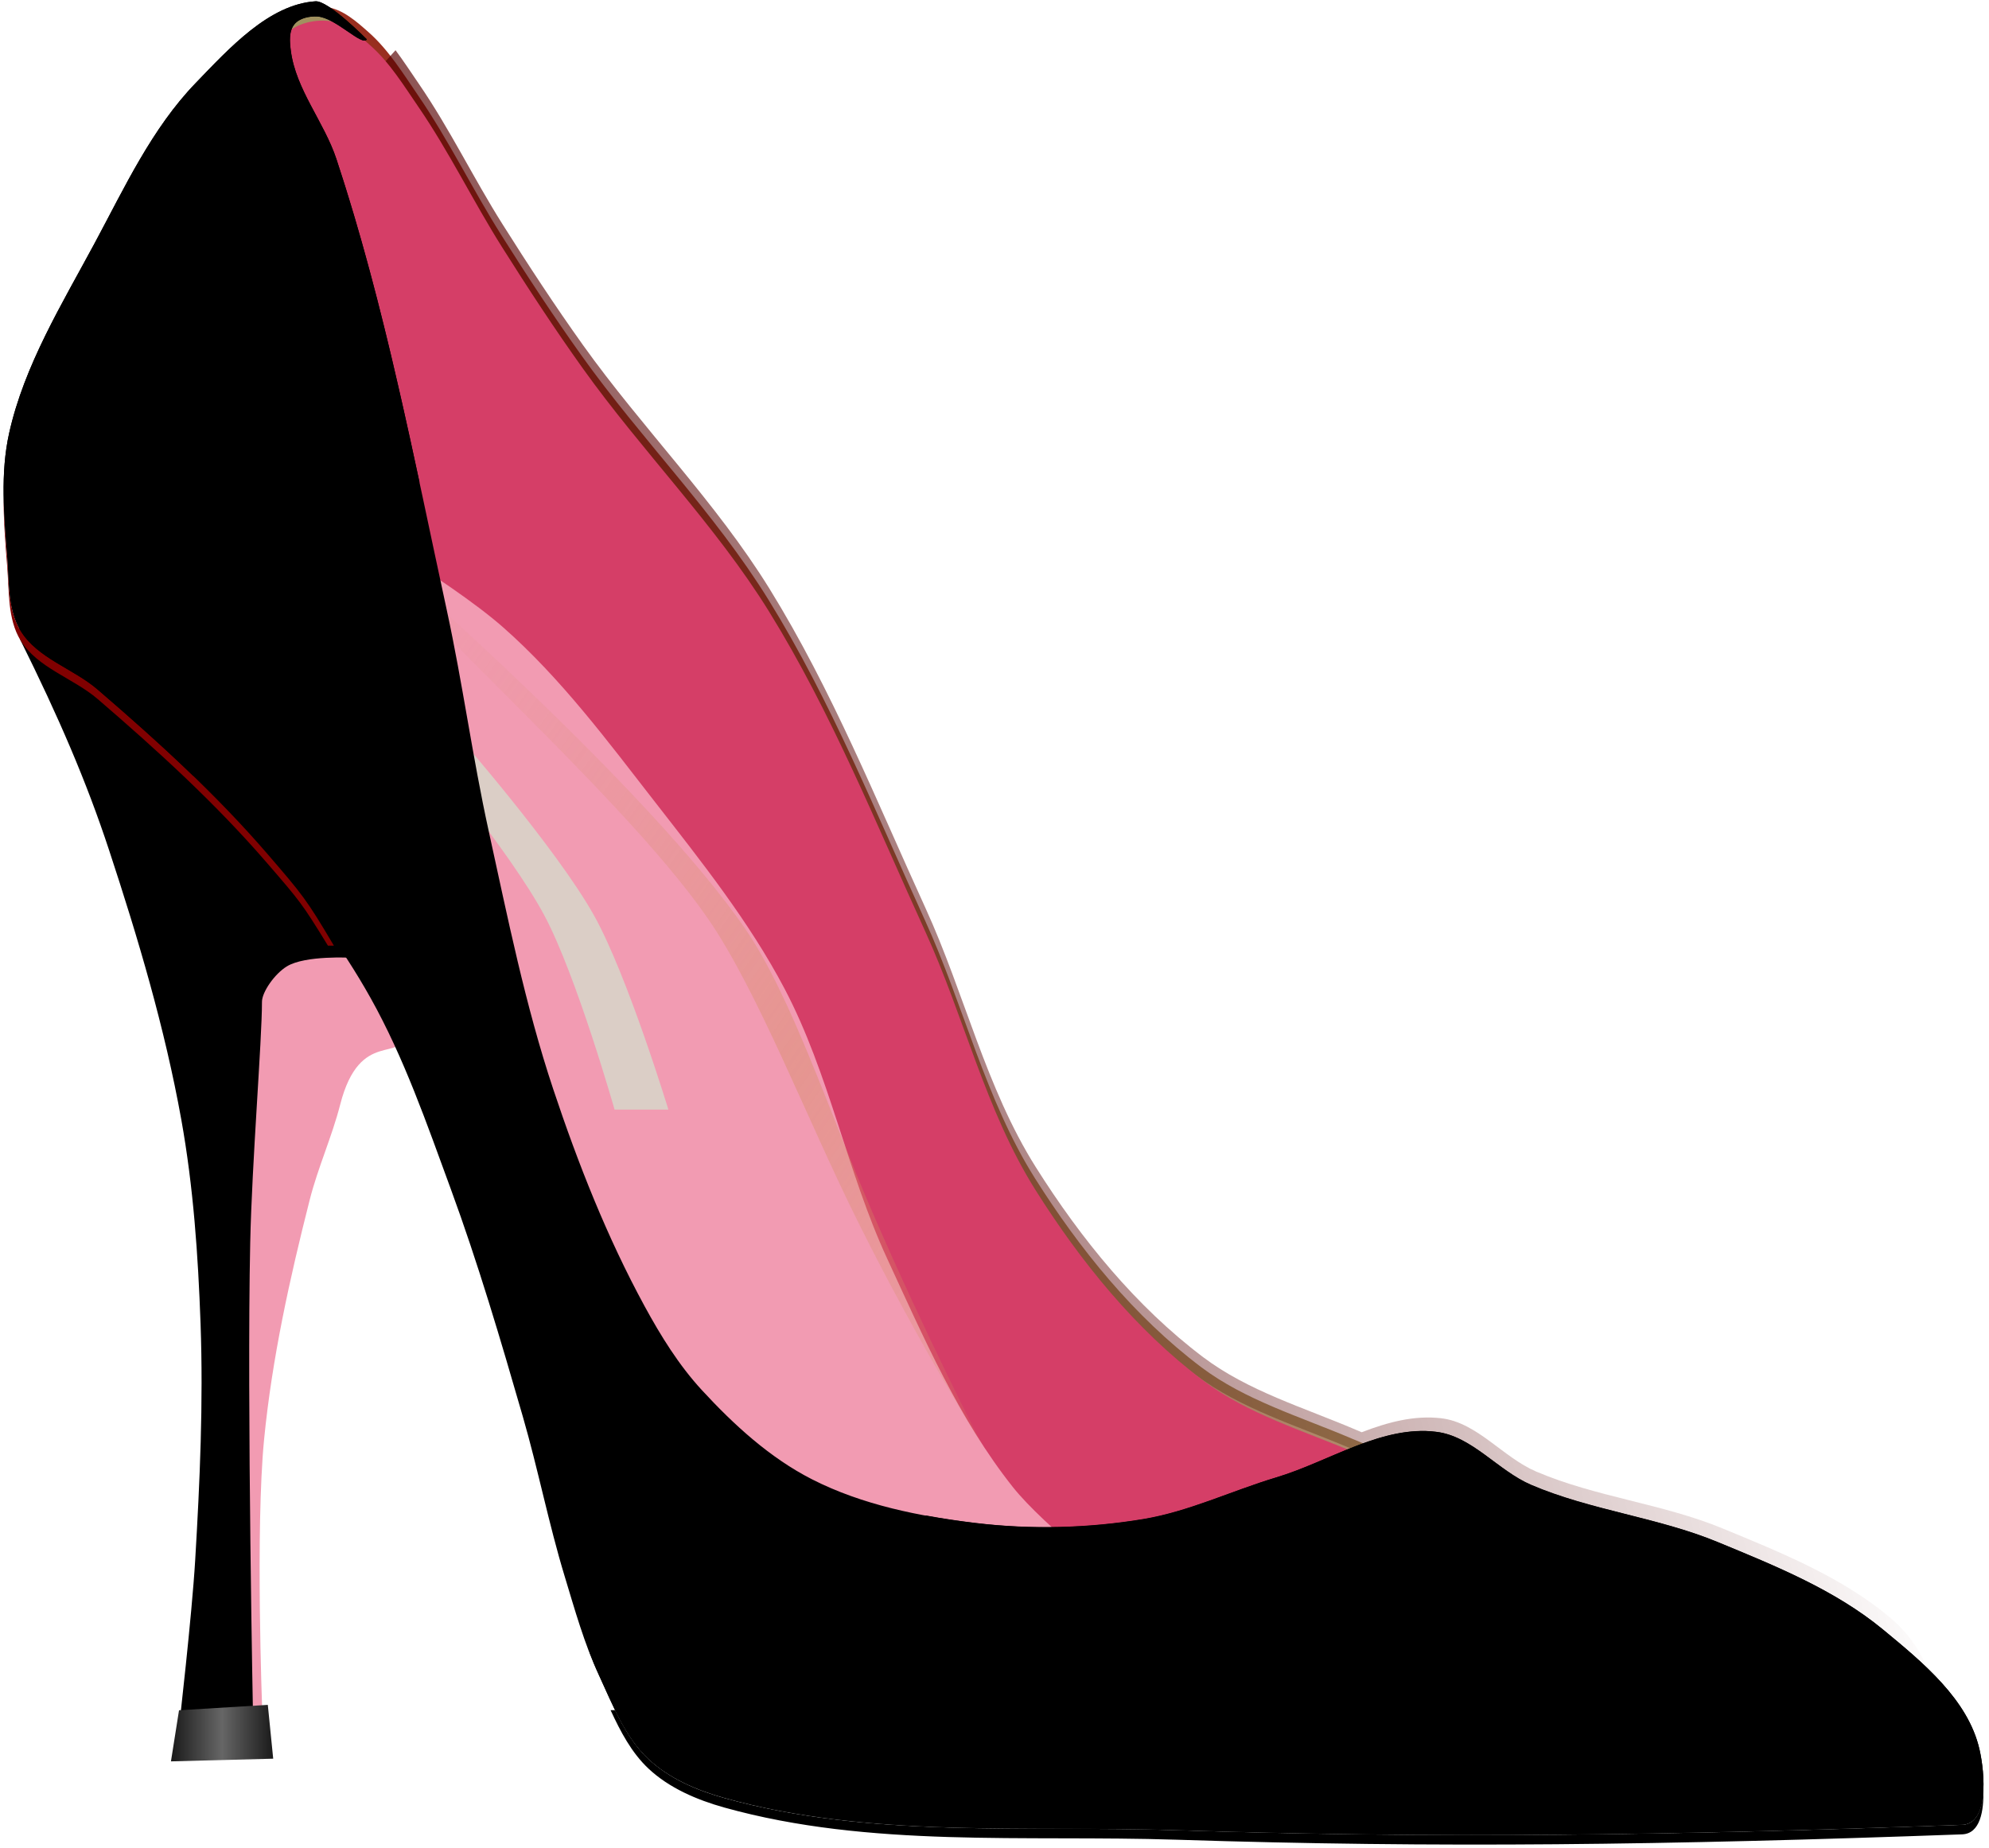
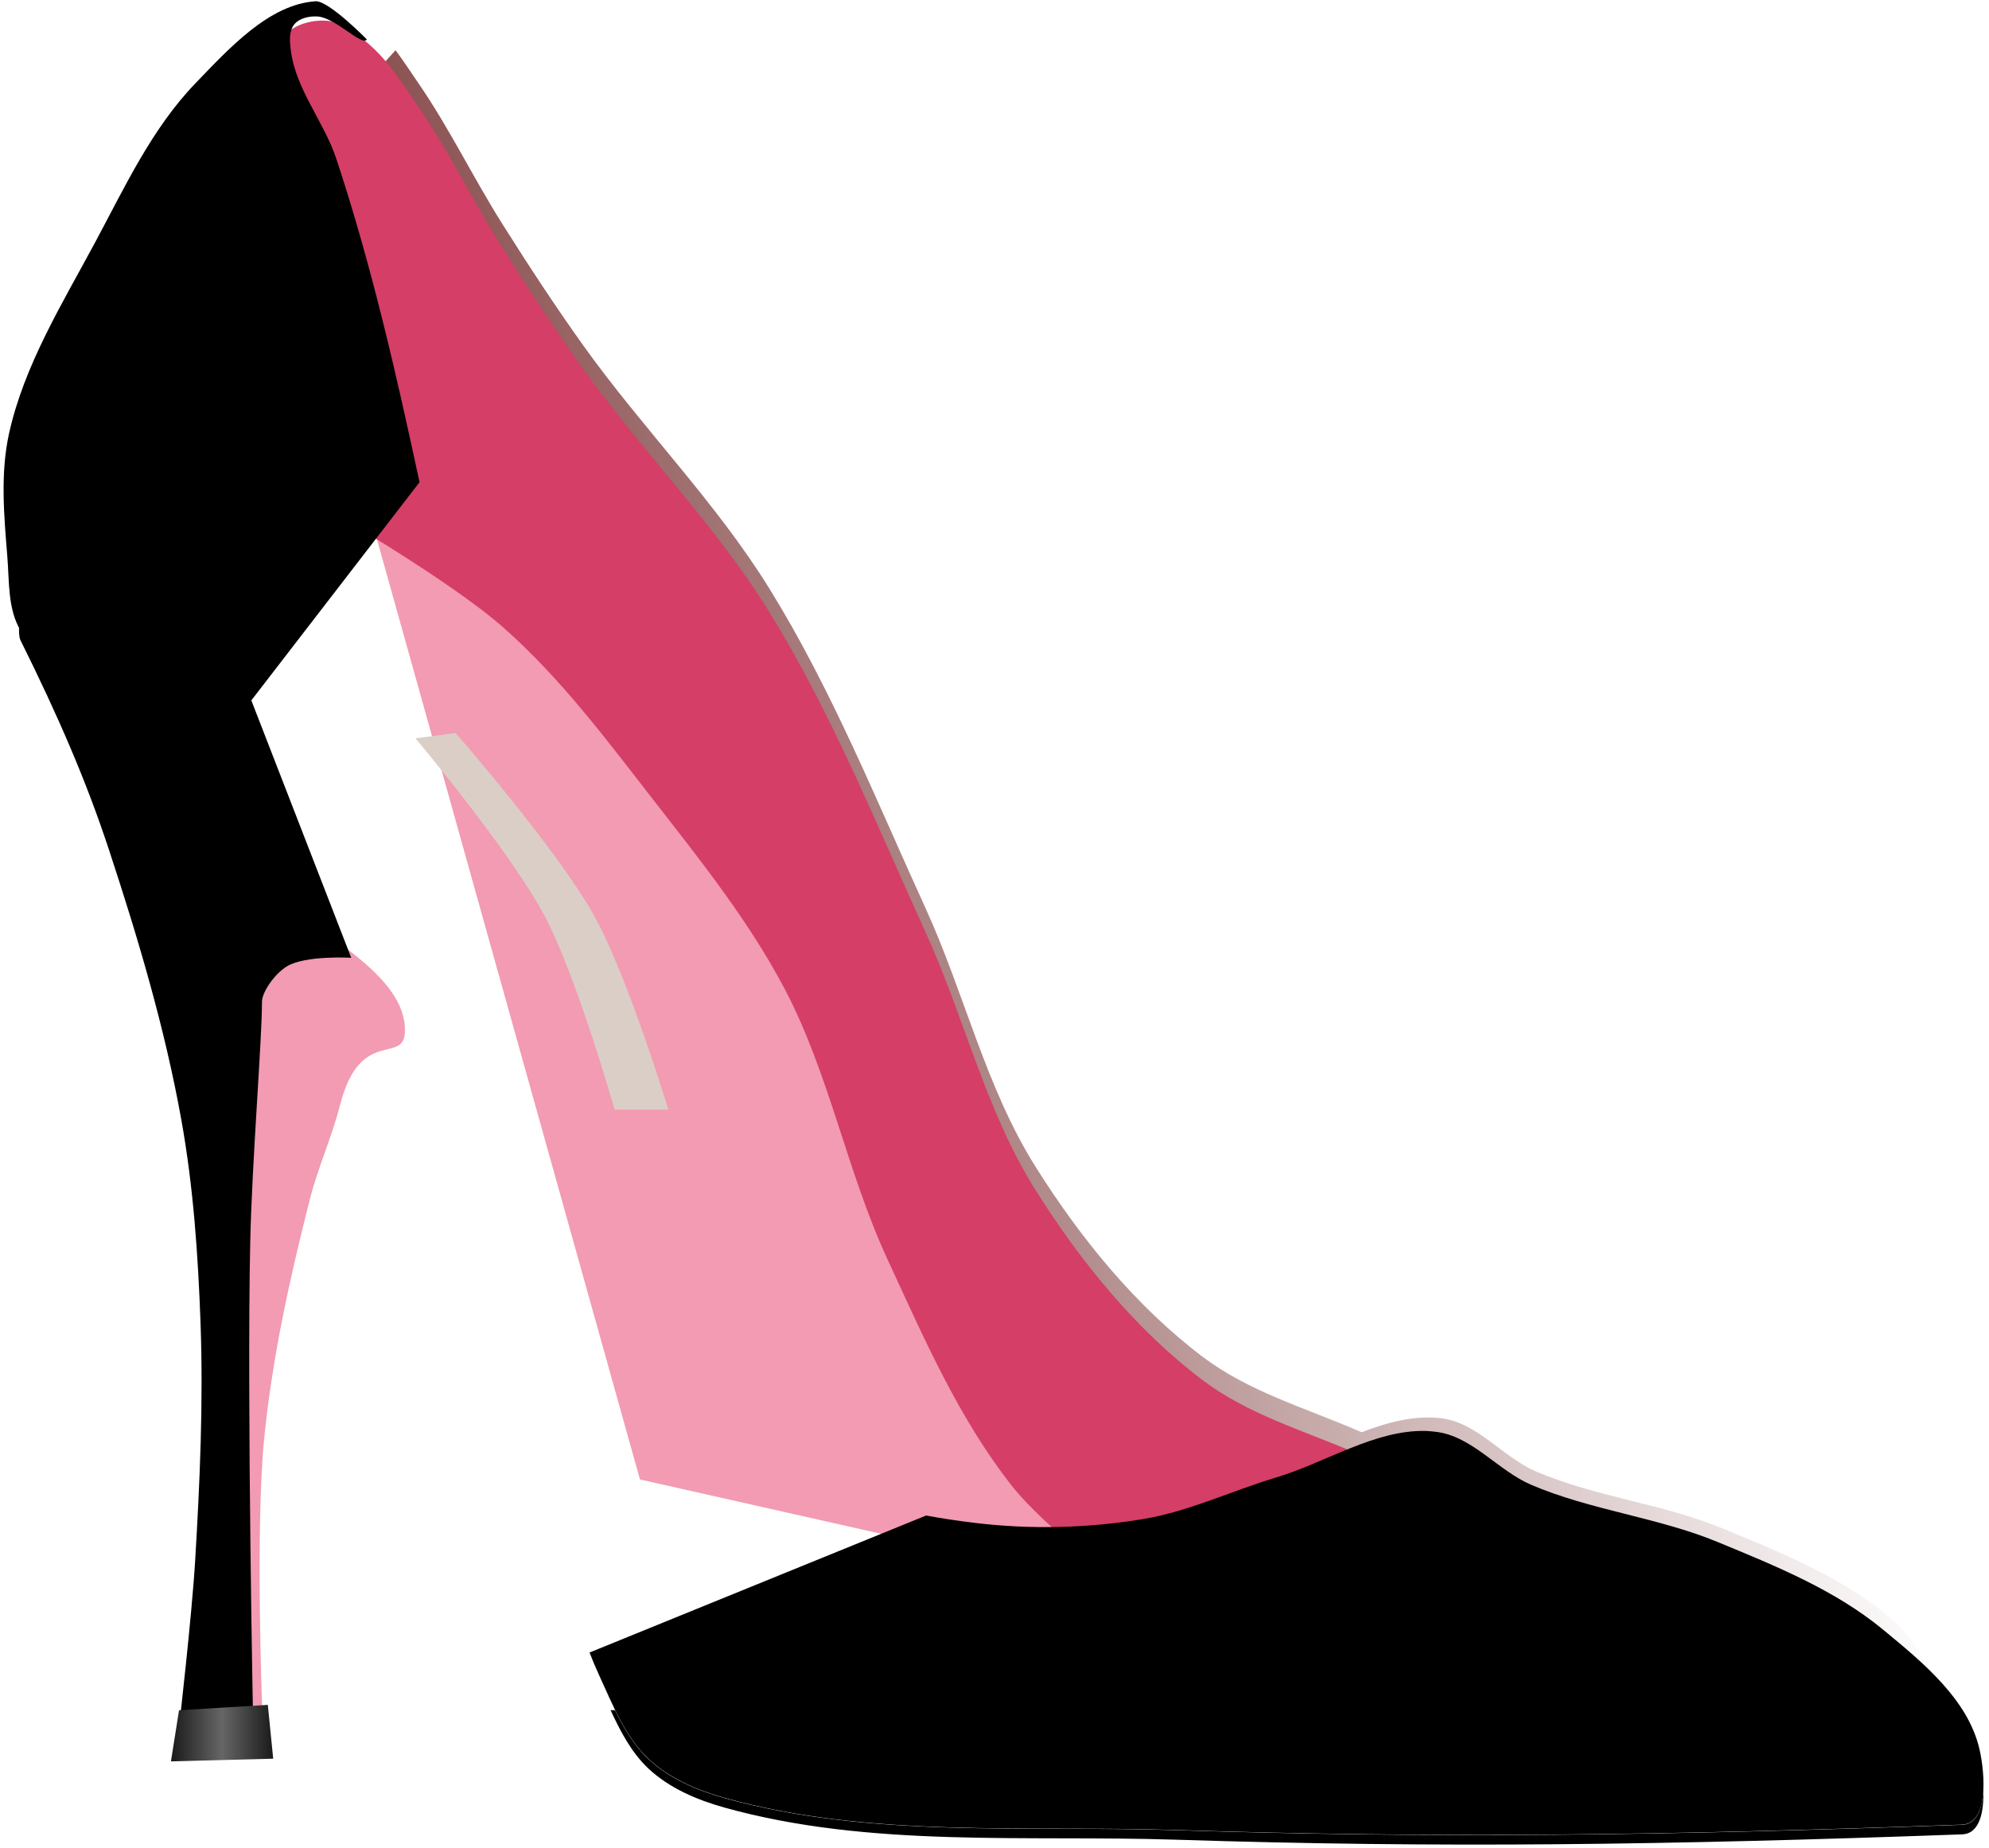
<svg xmlns="http://www.w3.org/2000/svg" xmlns:xlink="http://www.w3.org/1999/xlink" height="193.9" preserveAspectRatio="xMidYMid meet" version="1.0" viewBox="2.7 7.4 208.7 193.9" width="208.7" zoomAndPan="magnify">
  <defs>
    <linearGradient id="e" x1="0" x2="1" xlink:actuate="onLoad" xlink:show="other" xlink:type="simple" y1=".5" y2=".5">
      <stop offset="0" stop-color="#1a1a1a" />
      <stop offset=".5" stop-color="#666" />
      <stop offset="1" stop-color="#1a1a1a" />
    </linearGradient>
    <linearGradient id="b" x1=".663" x2=".38" xlink:actuate="onLoad" xlink:show="other" xlink:type="simple" y1=".117" y2=".65">
      <stop offset="0" stop-color="#920000" />
      <stop offset="1" stop-color="#a79765" />
    </linearGradient>
    <linearGradient id="d" x1=".094" x2="1.309" xlink:actuate="onLoad" xlink:show="other" xlink:type="simple" y1="-.063" y2="1.177">
      <stop offset="0" stop-color="#d38d5f" stop-opacity="0" />
      <stop offset=".5" stop-color="#d38d5f" stop-opacity=".402" />
      <stop offset="1" stop-color="#d38d5f" stop-opacity="0" />
    </linearGradient>
    <linearGradient id="c" x1=".005" x2=".948" xlink:actuate="onLoad" xlink:show="other" xlink:type="simple" y1=".948" y2=".715">
      <stop offset="0" stop-color="#500" />
      <stop offset="1" stop-color="#500" stop-opacity="0" />
    </linearGradient>
    <linearGradient id="a" x1=".021" x2=".879" xlink:actuate="onLoad" xlink:show="other" xlink:type="simple" y1=".052" y2=".985">
      <stop offset="0" stop-color="#a1915f" />
      <stop offset=".5" stop-color="#f5e8bc" />
      <stop offset="1" stop-color="#d7c698" />
    </linearGradient>
  </defs>
-   <path d="m29.42 19.911l6.388 39.524s13.399 7.705 19.163 12.776c6.091 5.359 10.988 11.962 15.969 18.365 4.874 6.264 9.874 12.541 13.574 19.562 4.713 8.943 6.537 19.17 10.779 28.346 3.825 8.271 7.513 16.814 13.175 23.954 3.337 4.209 11.977 10.779 11.977 10.779l40.722-7.985s-11.268-4.038-16.768-6.388c-5.419-2.315-11.265-4.036-15.969-7.585-7.076-5.338-12.84-12.463-17.566-19.962-5.246-8.323-7.489-18.2-11.578-27.148-5.17-11.314-9.827-22.956-16.369-33.536-5.641-9.124-13.326-16.824-19.562-25.551-2.965-4.149-5.76-8.421-8.48-12.735-3.038-4.819-5.531-9.98-8.751-14.68-1.554-2.267-3.022-4.673-5.081-6.493-1.234-1.09-2.603-2.326-4.234-2.541-1.579-0.208-3.428 0.23-4.593 1.316-1.139 1.062-1.167 2.895-1.597 4.392-0.526 1.831-1.198 5.589-1.198 5.589z" fill="url(#a)" stroke="url(#b)" />
  <path d="m44.204 12.668l-9.981 11.06c-8.276 1.244 13.914 5.753 0.168 5.753l54.938 115.31 117.84 51.406c0.161-0.763 0.191-1.652 0.156-2.531 0.049-1.443-0.151-3.013-0.406-4.125-1.201-5.242-1.946-9.139-6.094-12.562-5.05-4.168-11.323-6.688-17.375-9.188-6.303-2.604-13.291-3.289-19.562-5.969-3.506-1.498-6.181-5.152-9.969-5.594-2.845-0.332-5.609 0.42-8.344 1.469-0.195-0.082-0.473-0.203-0.656-0.281-5.419-2.315-11.264-4.045-15.969-7.594-7.076-5.338-12.836-12.439-17.562-19.938-5.246-8.323-7.474-18.208-11.562-27.156-5.17-11.314-9.834-22.951-16.375-33.531-5.641-9.124-13.326-16.835-19.562-25.562-2.965-4.149-5.749-8.405-8.469-12.719-3.038-4.819-5.529-9.988-8.75-14.688-0.806-1.177-1.611-2.41-2.469-3.562z" fill="url(#c)" />
  <g fill="#f29bb2" id="change1_1">
    <path d="m37.91 48.47l31.939 114.18 56.691 12.776-28.745-56.691-28.745-59.885-31.14-10.38z" fill="inherit" />
    <path d="m25.621 102.15l-1.198 84.238 5.787 0.399s-0.72-18.942 0.202-28.346c0.832-8.494 2.688-16.88 4.791-25.152 0.861-3.385 2.327-6.597 3.194-9.981 2.084-8.135 6.64-4.196 6.787-7.585 0.172-3.989-3.968-7.219-7.186-9.582-1.934-1.42-4.501-1.666-6.787-2.395-1.846-0.589-0.374-0.692-5.589-1.597z" fill="inherit" />
  </g>
  <g id="change2_1">
    <path d="m29.92 20.911l6.388 39.524s13.399 7.705 19.163 12.776c6.091 5.359 10.988 11.962 15.969 18.365 4.874 6.264 9.874 12.541 13.574 19.562 4.713 8.943 6.537 19.17 10.779 28.346 3.825 8.271 7.513 16.814 13.175 23.954 3.337 4.209 11.977 10.779 11.977 10.779l40.722-7.985s-11.268-4.038-16.768-6.388c-5.419-2.315-11.265-4.036-15.969-7.585-7.076-5.338-12.84-12.463-17.566-19.962-5.246-8.323-7.489-18.2-11.578-27.148-5.17-11.314-9.827-22.956-16.369-33.536-5.641-9.124-13.326-16.824-19.562-25.551-2.965-4.149-5.76-8.421-8.48-12.735-3.038-4.819-5.531-9.98-8.751-14.68-1.554-2.267-3.022-4.673-5.081-6.493-1.234-1.09-2.603-2.326-4.234-2.541-1.579-0.208-3.428 0.23-4.593 1.316-1.139 1.062-1.167 2.895-1.597 4.392-0.526 1.831-1.198 5.589-1.198 5.589z" fill="#d53e67" />
  </g>
  <g id="change3_1">
    <path d="m5.677 67.254s-1.452 6.075-0.823 7.34c3.99 8.036 6.916 14.806 9.292 22.019 3.051 9.265 5.848 18.665 7.575 28.264 1.27 7.059 1.767 14.254 2.023 21.421 0.296 8.278-0.071 16.574-0.565 24.843-0.349 5.851-1.694 17.502-1.694 17.502l7.776-0.435s-0.665-33.601-0.307-50.396c0.18-8.437 1.234-21.2 1.234-25.287 0-1.014 1.325-2.938 2.624-3.724 1.938-1.175 6.741-0.896 6.741-0.896l-14.68-37.828-19.196-2.823z" fill="inherit" />
  </g>
-   <path d="m43.634 66.479c-1.529 2.041 23.836 23.56 33.312 37.264 5.292 7.653 10.424 21.13 15.804 31.922 6.645 13.332 13.039 23.409 13.039 23.409s-5.776-11.122-11.615-24.615c-4.472-10.335-8.403-22.472-13.275-29.587-10.077-14.714-37.264-38.393-37.264-38.393z" fill="url(#d)" />
  <g id="change4_1">
    <path d="m46.295 84.881s9.952 11.847 13.55 18.631c3.376 6.364 7.34 20.326 7.34 20.326h5.646s-4.253-13.984-7.775-20.326c-3.898-7.019-14.55-19.196-14.55-19.196l-4.211 0.565z" fill="#dbcec6" />
  </g>
  <g id="change3_2">
-     <path d="m70.739 191.98c2.176 2.047 5.101 3.279 7.979 4.082 15.266 4.259 31.586 2.877 47.426 3.388 27.464 0.885 51.242 0.569 82.432-0.565 2.796-0.102 2.427-5.269 1.823-7.904-1.201-5.242-5.963-9.151-10.111-12.574-5.05-4.168-11.313-6.683-17.365-9.182-6.303-2.604-13.291-3.309-19.562-5.989-3.506-1.498-6.193-5.148-9.981-5.589-5.774-0.673-11.2 3.121-16.768 4.791-4.676 1.403-9.156 3.596-13.973 4.392-5.779 0.954-11.751 1.097-17.566 0.399-5.881-0.705-11.889-1.904-17.167-4.593-4.426-2.255-8.213-5.726-11.578-9.38-2.4-2.607-4.294-5.671-5.989-8.783-3.935-7.229-6.979-14.948-9.582-22.756-2.95-8.849-4.786-18.037-6.787-27.148-1.685-7.673-2.726-15.478-4.392-23.156-3.443-15.866-6.476-31.897-11.574-47.311-1.292-3.907-4.267-7.295-4.795-11.376-0.121-0.933-0.204-2.072 0.399-2.795 0.539-0.646 1.555-0.845 2.395-0.798 1.903 0.105 4.722 3.182 5.19 2.395 0 0-4.019-4.08-5.39-3.99-4.876 0.317-9.052 4.929-12.576 8.582-4.588 4.756-7.453 10.946-10.58 16.768-3.452 6.428-7.397 12.839-8.983 19.962-0.94 4.222-0.548 8.664-0.198 12.975 0.214 2.628 0.021 5.537 1.397 7.787 1.765 2.885 5.509 3.94 8.074 6.144 6.258 5.378 12.395 10.972 17.785 17.22 4.061 4.708 7.834 9.732 10.868 15.159 3.522 6.299 5.895 13.188 8.384 19.962 2.889 7.862 5.26 15.908 7.585 23.954 1.605 5.551 2.713 11.239 4.392 16.768 1.063 3.504 2.055 7.057 3.593 10.38 1.428 3.086 2.713 6.453 5.19 8.783z" fill="inherit" />
-   </g>
+     </g>
  <g id="change3_3">
    <path d="m66.767 186.86c1.041 2.248 2.194 4.455 3.969 6.125 2.176 2.047 5.091 3.291 7.969 4.094 15.266 4.259 31.597 2.864 47.438 3.375 27.464 0.885 51.248 0.571 82.438-0.562 1.884-0.068 2.312-2.437 2.219-4.781-0.07 1.969-0.608 3.723-2.219 3.781-31.19 1.134-54.974 1.448-82.438 0.562-15.841-0.511-32.171 0.884-47.438-3.375-2.877-0.803-5.793-2.047-7.969-4.094-1.511-1.422-2.574-3.231-3.5-5.125h-0.469z" fill="inherit" />
  </g>
-   <path d="m3.079 59.574c-0.015 2.414 0.18 4.856 0.375 7.25 0.214 2.628 0.03 5.532 1.406 7.781 1.765 2.885 5.529 3.952 8.094 6.156 6.259 5.378 12.391 10.97 17.781 17.219 3.431 3.977 3.632 4.176 6.375 8.656h0.625c-2.871-4.86-3.313-5.381-7-9.656-5.39-6.248-11.523-11.841-17.781-17.219-2.565-2.204-6.329-3.271-8.094-6.156-1.376-2.25-1.192-5.153-1.406-7.781-0.168-2.063-0.339-4.165-0.375-6.25z" fill="maroon" />
  <path d="m21.485 186.87l9.316-0.565 0.565 5.646-10.728 0.283 0.847-5.364z" fill="url(#e)" />
  <g id="change3_4">
    <path d="m35.814 7.533c-4.876 0.317-9.07 4.941-12.594 8.594-4.588 4.756-7.436 10.928-10.562 16.75-3.452 6.428-7.415 12.846-9 19.969-0.94 4.222-0.538 8.657-0.188 12.969 0.214 2.628 0.03 5.532 1.406 7.781 1.765 2.885 5.497 3.952 8.062 6.156 3.414 2.934 6.791 5.929 10.031 9.062l23.75-30.812c-2.449-11.424-5.055-22.829-8.719-33.906-1.292-3.907-4.254-7.294-4.781-11.375-0.121-0.933-0.228-2.059 0.375-2.781 0.539-0.646 1.566-0.859 2.406-0.812 1.903 0.105 4.72 3.193 5.188 2.406 0 0-4.004-4.089-5.375-4z" fill="inherit" />
  </g>
  <g id="change3_5">
    <path d="m152.31 157.56c-5.374-0.132-10.468 3.309-15.688 4.875-4.677 1.403-9.183 3.58-14 4.375-5.779 0.954-11.747 1.104-17.562 0.406-1.731-0.207-3.458-0.463-5.188-0.781l-35.312 14.375c0.308 0.802 0.639 1.595 1 2.375 1.428 3.086 2.71 6.451 5.187 8.781 2.176 2.047 5.091 3.291 7.969 4.094 15.266 4.259 31.596 2.864 47.437 3.375 27.464 0.885 51.217 0.571 82.407-0.563 2.796-0.101 2.447-5.27 1.843-7.906-1.201-5.242-5.977-9.139-10.125-12.562-5.05-4.168-11.292-6.688-17.344-9.188-6.302-2.603-13.291-3.32-19.562-6-3.506-1.498-6.213-5.121-10-5.562-0.361-0.042-0.704-0.085-1.062-0.094z" fill="inherit" />
  </g>
</svg>